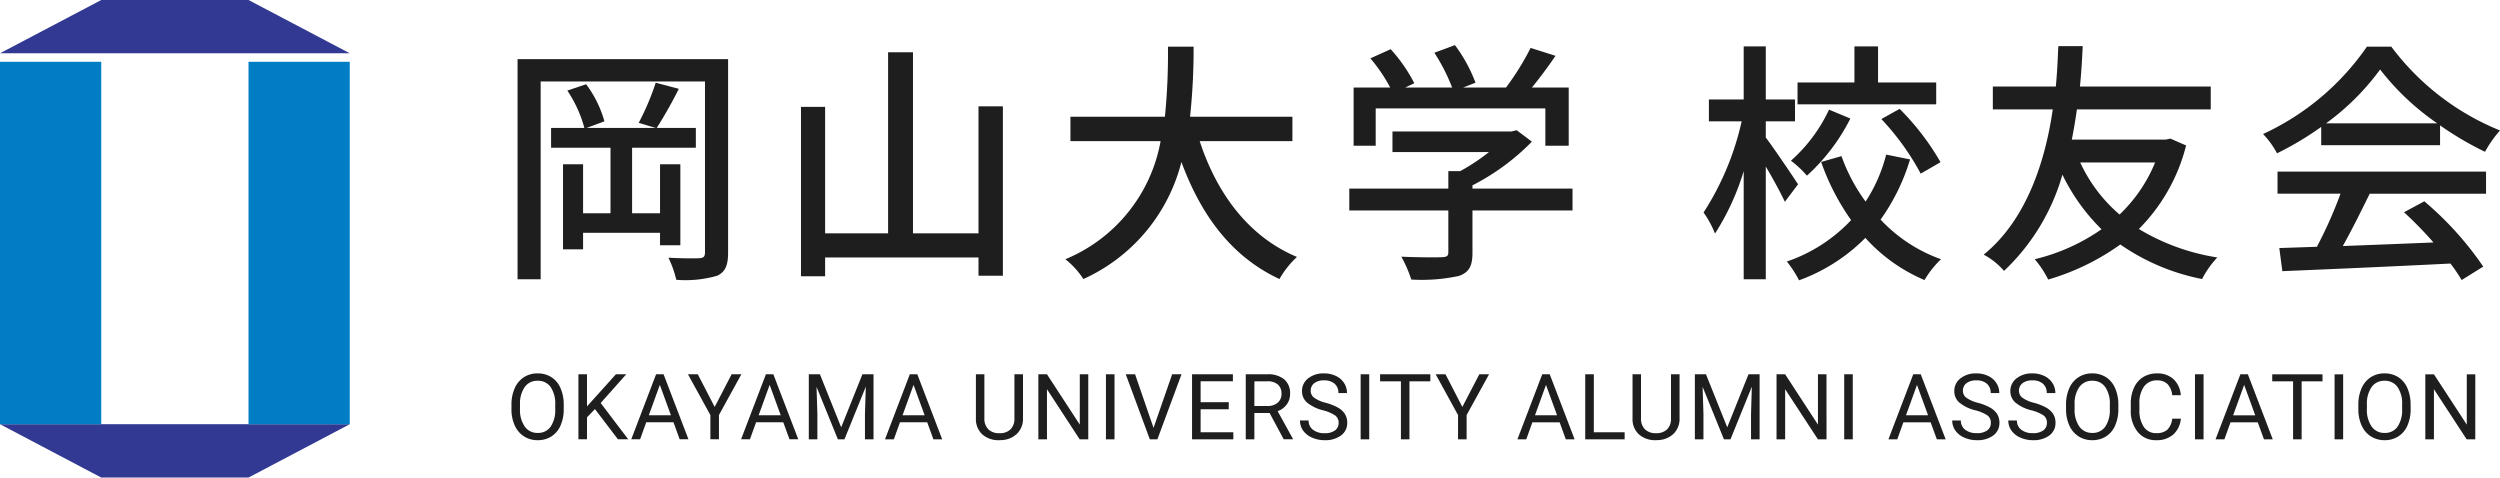
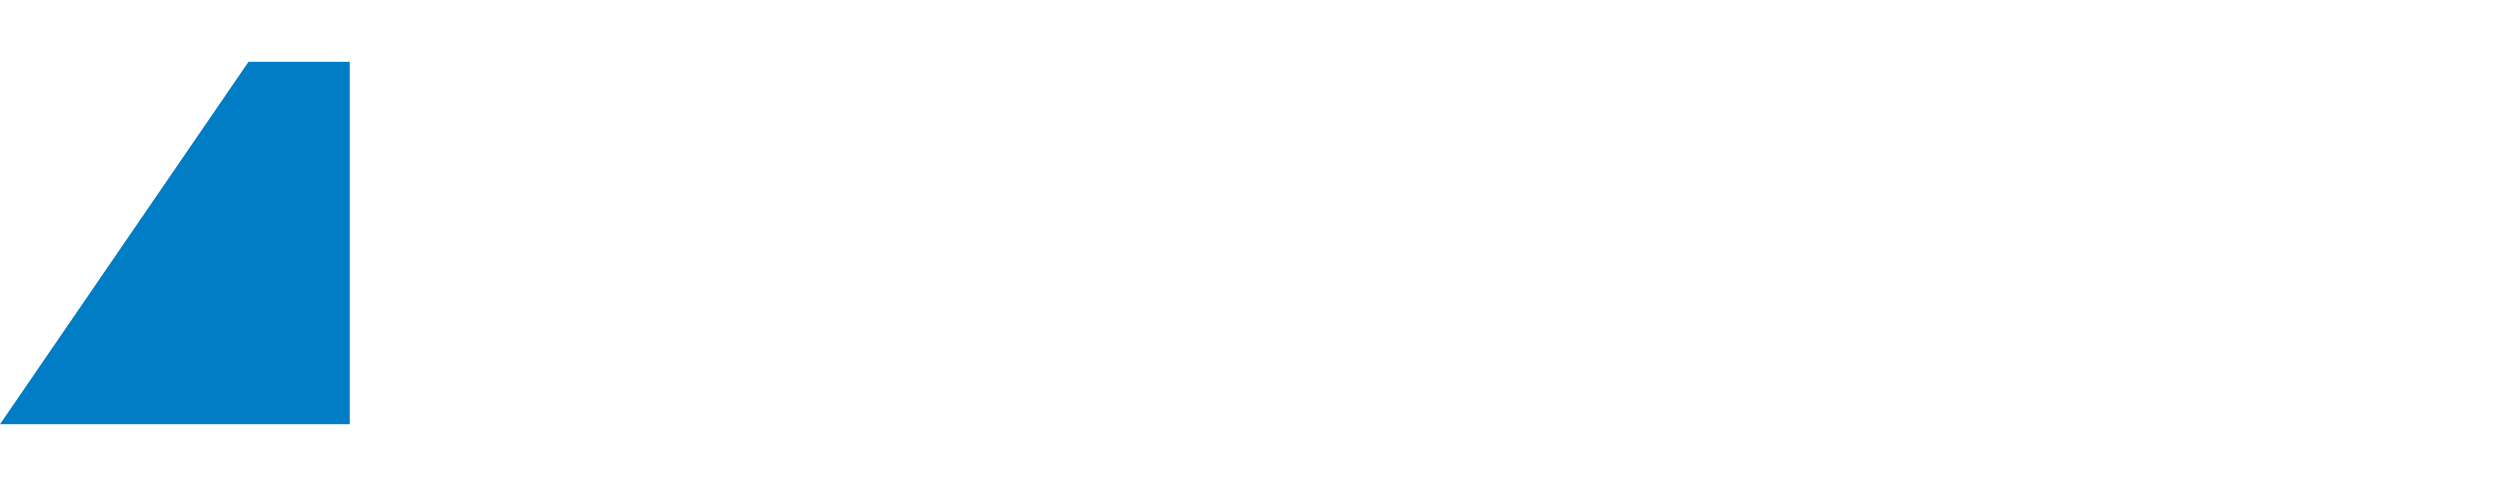
<svg xmlns="http://www.w3.org/2000/svg" width="246.098" height="47.009" viewBox="0 0 246.098 47.009">
-   <path d="M9.968 0L0 5.244h34.43L24.463 0zM0 41.759l9.964 5.25h14.5l9.967-5.25z" fill="#313992" />
-   <path fill="#007dc5" d="M24.464 6.083h9.966v35.678h-9.966zM0 6.082h9.965V41.76H0z" />
-   <path d="M66.973 24.143v-7.975h-2v4.825h-2.75v-6.45h6.275v-1.95h-3.85a42.4 42.4 0 002.175-3.85l-2.275-.6a24.971 24.971 0 01-1.675 3.95l1.675.5h-6.8l1.75-.65a10.988 10.988 0 00-1.8-3.65l-1.85.625a12.224 12.224 0 011.675 3.675h-3.275v1.95h5.85v6.45h-2.7v-4.825h-1.975v8.375h1.975v-1.625h7.575v1.225zm4.7-18.325H50.948v21.675h2.275V8.018h16.175v16.825c0 .425-.15.55-.55.575s-1.725.025-3.05-.05a10.289 10.289 0 01.775 2.175 11.235 11.235 0 004.025-.4c.8-.375 1.075-1.025 1.075-2.275zm24.65 4.65v12.5h-6.45V5.143h-2.45v17.825h-6.2v-12.45h-2.375v16.675h2.375v-1.85h15.1v1.8h2.4V10.468zm30.9 3.425v-2.4h-10.075a63.065 63.065 0 00.35-6.9h-2.525a62.7 62.7 0 01-.3 6.9h-9.3v2.4h8.875a15.553 15.553 0 01-9.375 11.625 8.11 8.11 0 011.775 1.95 17.294 17.294 0 009.65-11.525c1.95 5.3 4.975 9.35 9.65 11.525a9.194 9.194 0 011.725-2.175c-4.725-1.975-7.875-6.2-9.575-11.4zm8.2-3.225h16.7v3.675h2.3V8.618h-3.625c.775-.95 1.6-2.05 2.325-3.125l-2.45-.775a26.273 26.273 0 01-2.425 3.9h-4.225l1.225-.475a14.82 14.82 0 00-2.025-3.7l-2.025.75a18.516 18.516 0 011.75 3.425h-4.625l.9-.425a15.341 15.341 0 00-2.325-3.35l-2 .9a15.773 15.773 0 011.95 2.875h-3.6v5.725h2.175zm19.375 7.9h-9.85v-.325a22.438 22.438 0 005.85-4.3l-1.5-1.125-.5.125h-11.725v2.025h9.5a19.779 19.779 0 01-2.825 1.875h-1.175v1.725h-9.75v2.15h9.75v4.1c0 .375-.125.475-.625.5s-2.25.025-4-.05a12.507 12.507 0 01.975 2.25 17.376 17.376 0 004.675-.35c1.025-.35 1.35-1 1.35-2.275v-4.175h9.85zm35.8-10.45h-5.725v-3.55h-2.325v3.55h-5.6v2.15h13.65zm-5.4 3.6a24.906 24.906 0 013.875 5.375l1.95-1.125a24.773 24.773 0 00-4.025-5.25zm-5.15-.925a15.4 15.4 0 01-3.75 5.025 9.826 9.826 0 011.575 1.475 19.261 19.261 0 004.275-5.625zm-3.05 7.35c-.45-.7-2.475-3.7-3.175-4.6v-1.6h2.875v-2.15h-2.875V4.568h-2.175v5.225h-3.425v2.15h3.225a27.58 27.58 0 01-3.75 8.975 9.735 9.735 0 011.125 2.075 24.424 24.424 0 002.825-6.15v10.65h2.175v-11.1c.725 1.225 1.5 2.65 1.875 3.475zm8.675-2.925a15.324 15.324 0 01-2.025 4.625 17.46 17.46 0 01-2.375-4.475l-2 .575a22.943 22.943 0 002.95 5.725 15.574 15.574 0 01-6.325 4.075 11.153 11.153 0 011.2 1.85 17.677 17.677 0 006.525-4.175 16.45 16.45 0 005.825 4.15 9.324 9.324 0 011.625-2.05 15.057 15.057 0 01-5.95-3.9 20.119 20.119 0 002.9-5.925zm26.475.775a14.831 14.831 0 01-3.5 5.125 15.048 15.048 0 01-3.875-5.125zm1.5-2.35l-.45.1h-9.25c.2-1.025.375-2.05.5-2.975h13.175v-2.25h-12.875c.175-1.75.225-3.125.275-3.975h-2.4c-.05.725-.075 2.15-.25 3.975h-6.2v2.25h5.9c-.675 4.675-2.4 10.725-6.8 14.3a6.875 6.875 0 012 1.6 20.913 20.913 0 005.75-9.475 19.268 19.268 0 003.85 5.375 19.368 19.368 0 01-6.575 2.95 9.921 9.921 0 011.325 2 23.421 23.421 0 007.1-3.45 21.245 21.245 0 008.05 3.4 9.072 9.072 0 011.5-2.125 21.224 21.224 0 01-7.725-2.8 17.787 17.787 0 004.65-8.225zm15.325-1.5a24.276 24.276 0 005.325-5.3 25.034 25.034 0 005.625 5.3zm-.475 2.15h11.7v-1.95a31.369 31.369 0 004.425 2.6 11.317 11.317 0 011.475-2.1 25.132 25.132 0 01-10.7-8.25h-2.4a25.283 25.283 0 01-10.225 8.6 8.469 8.469 0 011.375 1.9 30.767 30.767 0 004.35-2.6zm-4.3 4.775h6.2a42.569 42.569 0 01-2.325 5.225l-3.7.125.3 2.275c4.25-.175 10.6-.45 16.55-.75a17.06 17.06 0 011.1 1.625l2.125-1.325a31.812 31.812 0 00-5.8-6.425l-2 1.075a36.444 36.444 0 012.9 2.975c-3.05.125-6.15.25-8.925.35.9-1.6 1.825-3.475 2.65-5.15h11.45v-2.175h-20.525zM55.494 40.251a3.958 3.958 0 01-.316 1.641 2.4 2.4 0 01-.9 1.07 2.466 2.466 0 01-1.349.37 2.445 2.445 0 01-1.34-.371 2.454 2.454 0 01-.91-1.06 3.8 3.8 0 01-.331-1.593v-.464a3.911 3.911 0 01.321-1.63 2.445 2.445 0 01.907-1.083 2.435 2.435 0 011.343-.376 2.48 2.48 0 011.356.371 2.392 2.392 0 01.9 1.077 3.977 3.977 0 01.319 1.641zm-.839-.413a2.869 2.869 0 00-.457-1.747 1.507 1.507 0 00-1.279-.609 1.491 1.491 0 00-1.259.609 2.81 2.81 0 00-.472 1.69v.47a2.873 2.873 0 00.464 1.734 1.5 1.5 0 001.277.631 1.492 1.492 0 001.266-.6 2.857 2.857 0 00.461-1.707zm3.911.431l-.782.813v2.162h-.845v-6.4h.844v3.164l2.846-3.164h1.02l-2.52 2.827 2.714 3.573h-1.014zm7.73 1.3h-2.682l-.602 1.675h-.87l2.443-6.4h.738l2.449 6.4h-.866zm-2.426-.69h2.175l-1.09-2.993zm6.482-.822l1.669-3.213h.958l-2.206 4.014v2.386h-.844v-2.386l-2.206-4.014h.967zm6.754 1.512h-2.677l-.607 1.675h-.87l2.443-6.4h.734l2.453 6.4h-.866zm-2.426-.69h2.175l-1.09-2.993zm6.033-4.035l2.092 5.221 2.091-5.221h1.094v6.4h-.844v-2.492l.083-2.689-2.1 5.181h-.65l-2.1-5.168.083 2.676v2.492h-.844v-6.4zm10.56 4.724h-2.681l-.602 1.676h-.87l2.443-6.4h.738l2.448 6.4h-.866zm-2.426-.69h2.175l-1.093-2.991zm11.856-4.034v4.351a2.041 2.041 0 01-.574 1.482 2.293 2.293 0 01-1.531.646l-.224.009a2.4 2.4 0 01-1.674-.567 2.027 2.027 0 01-.633-1.56v-4.361h.835v4.333a1.463 1.463 0 00.387 1.08 1.469 1.469 0 001.09.385 1.479 1.479 0 001.1-.382 1.461 1.461 0 00.38-1.077v-4.339zm6.426 6.4h-.848l-3.218-4.931v4.931h-.848v-6.4h.848l3.23 4.953v-4.953h.836zm2.584 0h-.844v-6.4h.844zm3.841-1.121l1.831-5.279h.923l-2.374 6.4h-.747l-2.368-6.4h.918zm7.4-1.837h-2.766v2.268h3.221v.69h-4.065v-6.4h4.021v.69h-3.177v2.061h2.773zm4.025.369h-1.5v2.589h-.848v-6.4h2.118a2.507 2.507 0 011.663.492 1.771 1.771 0 01.582 1.433 1.723 1.723 0 01-.323 1.042 1.928 1.928 0 01-.9.664l1.5 2.716v.053h-.905zm-1.5-.69h1.3a1.462 1.462 0 001-.326 1.1 1.1 0 00.371-.872 1.16 1.16 0 00-.354-.911 1.5 1.5 0 00-1.022-.321h-1.291zm6.763.426a3.967 3.967 0 01-1.58-.767 1.465 1.465 0 01-.494-1.123 1.548 1.548 0 01.6-1.25 2.4 2.4 0 011.571-.494 2.621 2.621 0 011.176.255 1.933 1.933 0 01.8.7 1.8 1.8 0 01.283.98h-.848a1.17 1.17 0 00-.369-.915 1.5 1.5 0 00-1.033-.333 1.537 1.537 0 00-.973.275.918.918 0 00-.349.764.826.826 0 00.332.663 3.254 3.254 0 001.129.5 5.24 5.24 0 011.248.495 1.894 1.894 0 01.668.631 1.61 1.61 0 01.218.848 1.5 1.5 0 01-.608 1.244 2.586 2.586 0 01-1.622.468 3.008 3.008 0 01-1.23-.253 2.071 2.071 0 01-.881-.692 1.689 1.689 0 01-.31-1h.848a1.1 1.1 0 00.428.916 1.8 1.8 0 001.145.341 1.658 1.658 0 001.024-.272.885.885 0 00.356-.743.869.869 0 00-.33-.727 3.8 3.8 0 00-1.195-.51zm4.544 2.853h-.844v-6.4h.844zm6.016-5.708h-2.057v5.708h-.839v-5.708h-2.052v-.692h4.948zm3.151 2.522l1.669-3.214h.958l-2.206 4.014v2.386h-.845v-2.386l-2.2-4.014h.967zm9.576 1.512h-2.681l-.603 1.674h-.87l2.443-6.4h.738l2.448 6.4h-.866zm-2.426-.69h2.175l-1.09-2.993zm5.791 1.674h3.035v.69h-3.88v-6.4h.848zm8.442-5.71v4.351a2.041 2.041 0 01-.569 1.481 2.293 2.293 0 01-1.531.646l-.224.009a2.4 2.4 0 01-1.674-.567 2.027 2.027 0 01-.633-1.56v-4.36h.835v4.333a1.463 1.463 0 00.382 1.079 1.469 1.469 0 001.09.385 1.479 1.479 0 001.1-.382 1.461 1.461 0 00.38-1.077v-4.338zm2.6 0l2.093 5.222 2.092-5.222h1.094v6.4h-.844v-2.492l.079-2.689-2.1 5.181h-.646l-2.1-5.168.083 2.676v2.492h-.844v-6.4zm11.866 6.4h-.848l-3.225-4.931v4.931h-.848v-6.4h.848l3.23 4.953v-4.953h.839zm2.584 0h-.844v-6.4h.844zm7.664-1.674h-2.681l-.602 1.674h-.87l2.443-6.4h.738l2.451 6.4h-.866zm-2.426-.69h2.175l-1.09-2.993zm6.829-.488a3.967 3.967 0 01-1.58-.767 1.465 1.465 0 01-.494-1.123 1.548 1.548 0 01.6-1.25 2.4 2.4 0 011.571-.494 2.621 2.621 0 011.176.255 1.933 1.933 0 01.8.7 1.8 1.8 0 01.283.98h-.848a1.17 1.17 0 00-.369-.915 1.5 1.5 0 00-1.042-.333 1.537 1.537 0 00-.973.275.918.918 0 00-.349.764.826.826 0 00.332.663 3.254 3.254 0 001.129.5 5.24 5.24 0 011.248.495 1.894 1.894 0 01.668.631 1.61 1.61 0 01.218.848 1.5 1.5 0 01-.604 1.243 2.586 2.586 0 01-1.622.468 3.008 3.008 0 01-1.23-.253 2.071 2.071 0 01-.881-.692 1.689 1.689 0 01-.31-1h.848a1.1 1.1 0 00.428.916 1.8 1.8 0 001.145.336 1.658 1.658 0 001.024-.272.885.885 0 00.356-.743.869.869 0 00-.33-.727 3.8 3.8 0 00-1.194-.505zm5.519 0a3.967 3.967 0 01-1.58-.767 1.465 1.465 0 01-.494-1.123 1.548 1.548 0 01.6-1.25 2.4 2.4 0 011.571-.494 2.621 2.621 0 011.176.255 1.933 1.933 0 01.8.7 1.8 1.8 0 01.283.98h-.848a1.17 1.17 0 00-.369-.915 1.5 1.5 0 00-1.042-.333 1.537 1.537 0 00-.973.275.918.918 0 00-.349.764.826.826 0 00.332.663 3.254 3.254 0 001.129.5 5.24 5.24 0 011.248.495 1.894 1.894 0 01.668.631 1.61 1.61 0 01.218.848 1.5 1.5 0 01-.603 1.243 2.586 2.586 0 01-1.622.468 3.008 3.008 0 01-1.23-.253 2.071 2.071 0 01-.881-.692 1.689 1.689 0 01-.31-1h.848a1.1 1.1 0 00.428.916 1.8 1.8 0 001.145.336 1.658 1.658 0 001.024-.272.885.885 0 00.356-.743.869.869 0 00-.33-.727 3.8 3.8 0 00-1.195-.505zm8.556-.141a3.958 3.958 0 01-.316 1.641 2.4 2.4 0 01-.9 1.07 2.466 2.466 0 01-1.354.369 2.445 2.445 0 01-1.34-.371 2.454 2.454 0 01-.907-1.059 3.8 3.8 0 01-.332-1.593v-.464a3.911 3.911 0 01.321-1.63 2.445 2.445 0 01.907-1.083 2.435 2.435 0 011.343-.376 2.48 2.48 0 011.356.371 2.392 2.392 0 01.9 1.077 3.977 3.977 0 01.323 1.641zm-.839-.413a2.869 2.869 0 00-.457-1.747 1.507 1.507 0 00-1.279-.609 1.491 1.491 0 00-1.259.609 2.81 2.81 0 00-.472 1.69v.47a2.873 2.873 0 00.464 1.734 1.5 1.5 0 001.277.631 1.492 1.492 0 001.266-.6 2.857 2.857 0 00.461-1.707zm6.992 1.375a2.354 2.354 0 01-.752 1.567 2.456 2.456 0 01-1.677.552 2.255 2.255 0 01-1.817-.813 3.271 3.271 0 01-.683-2.175v-.615a3.646 3.646 0 01.319-1.569 2.38 2.38 0 01.9-1.039 2.514 2.514 0 011.354-.363 2.312 2.312 0 011.635.569 2.382 2.382 0 01.716 1.575h-.847a1.838 1.838 0 00-.477-1.111 1.443 1.443 0 00-1.023-.347 1.51 1.51 0 00-1.268.6 2.746 2.746 0 00-.459 1.7v.62a2.823 2.823 0 00.435 1.658 1.406 1.406 0 001.217.616 1.624 1.624 0 001.075-.315 1.768 1.768 0 00.5-1.11zm2.236 2.031h-.844v-6.4h.844zm5.335-1.674h-2.681l-.602 1.674h-.87l2.443-6.4h.738l2.449 6.4h-.866zm-2.423-.69h2.175l-1.09-2.993zm8.8-3.344h-2.057v5.708h-.843v-5.708h-2.052v-.692h4.948zm2.029 5.708h-.844v-6.4h.844zm6.644-2.993a3.958 3.958 0 01-.316 1.641 2.4 2.4 0 01-.9 1.07 2.466 2.466 0 01-1.354.369 2.445 2.445 0 01-1.34-.371 2.454 2.454 0 01-.907-1.059 3.8 3.8 0 01-.332-1.593v-.464a3.911 3.911 0 01.321-1.63 2.445 2.445 0 01.907-1.083 2.435 2.435 0 011.343-.376 2.48 2.48 0 011.356.371 2.392 2.392 0 01.9 1.077 3.977 3.977 0 01.316 1.641zm-.839-.413a2.869 2.869 0 00-.457-1.747 1.507 1.507 0 00-1.279-.609 1.491 1.491 0 00-1.259.609 2.81 2.81 0 00-.472 1.69v.47a2.873 2.873 0 00.464 1.734 1.5 1.5 0 001.277.631 1.492 1.492 0 001.266-.6 2.857 2.857 0 00.461-1.707zm7.202 3.406h-.848l-3.221-4.931v4.931h-.848v-6.4h.848l3.233 4.954v-4.954h.839z" fill="#1e1e1e" />
+   <path fill="#007dc5" d="M24.464 6.083h9.966v35.678h-9.966zh9.965V41.76H0z" />
</svg>